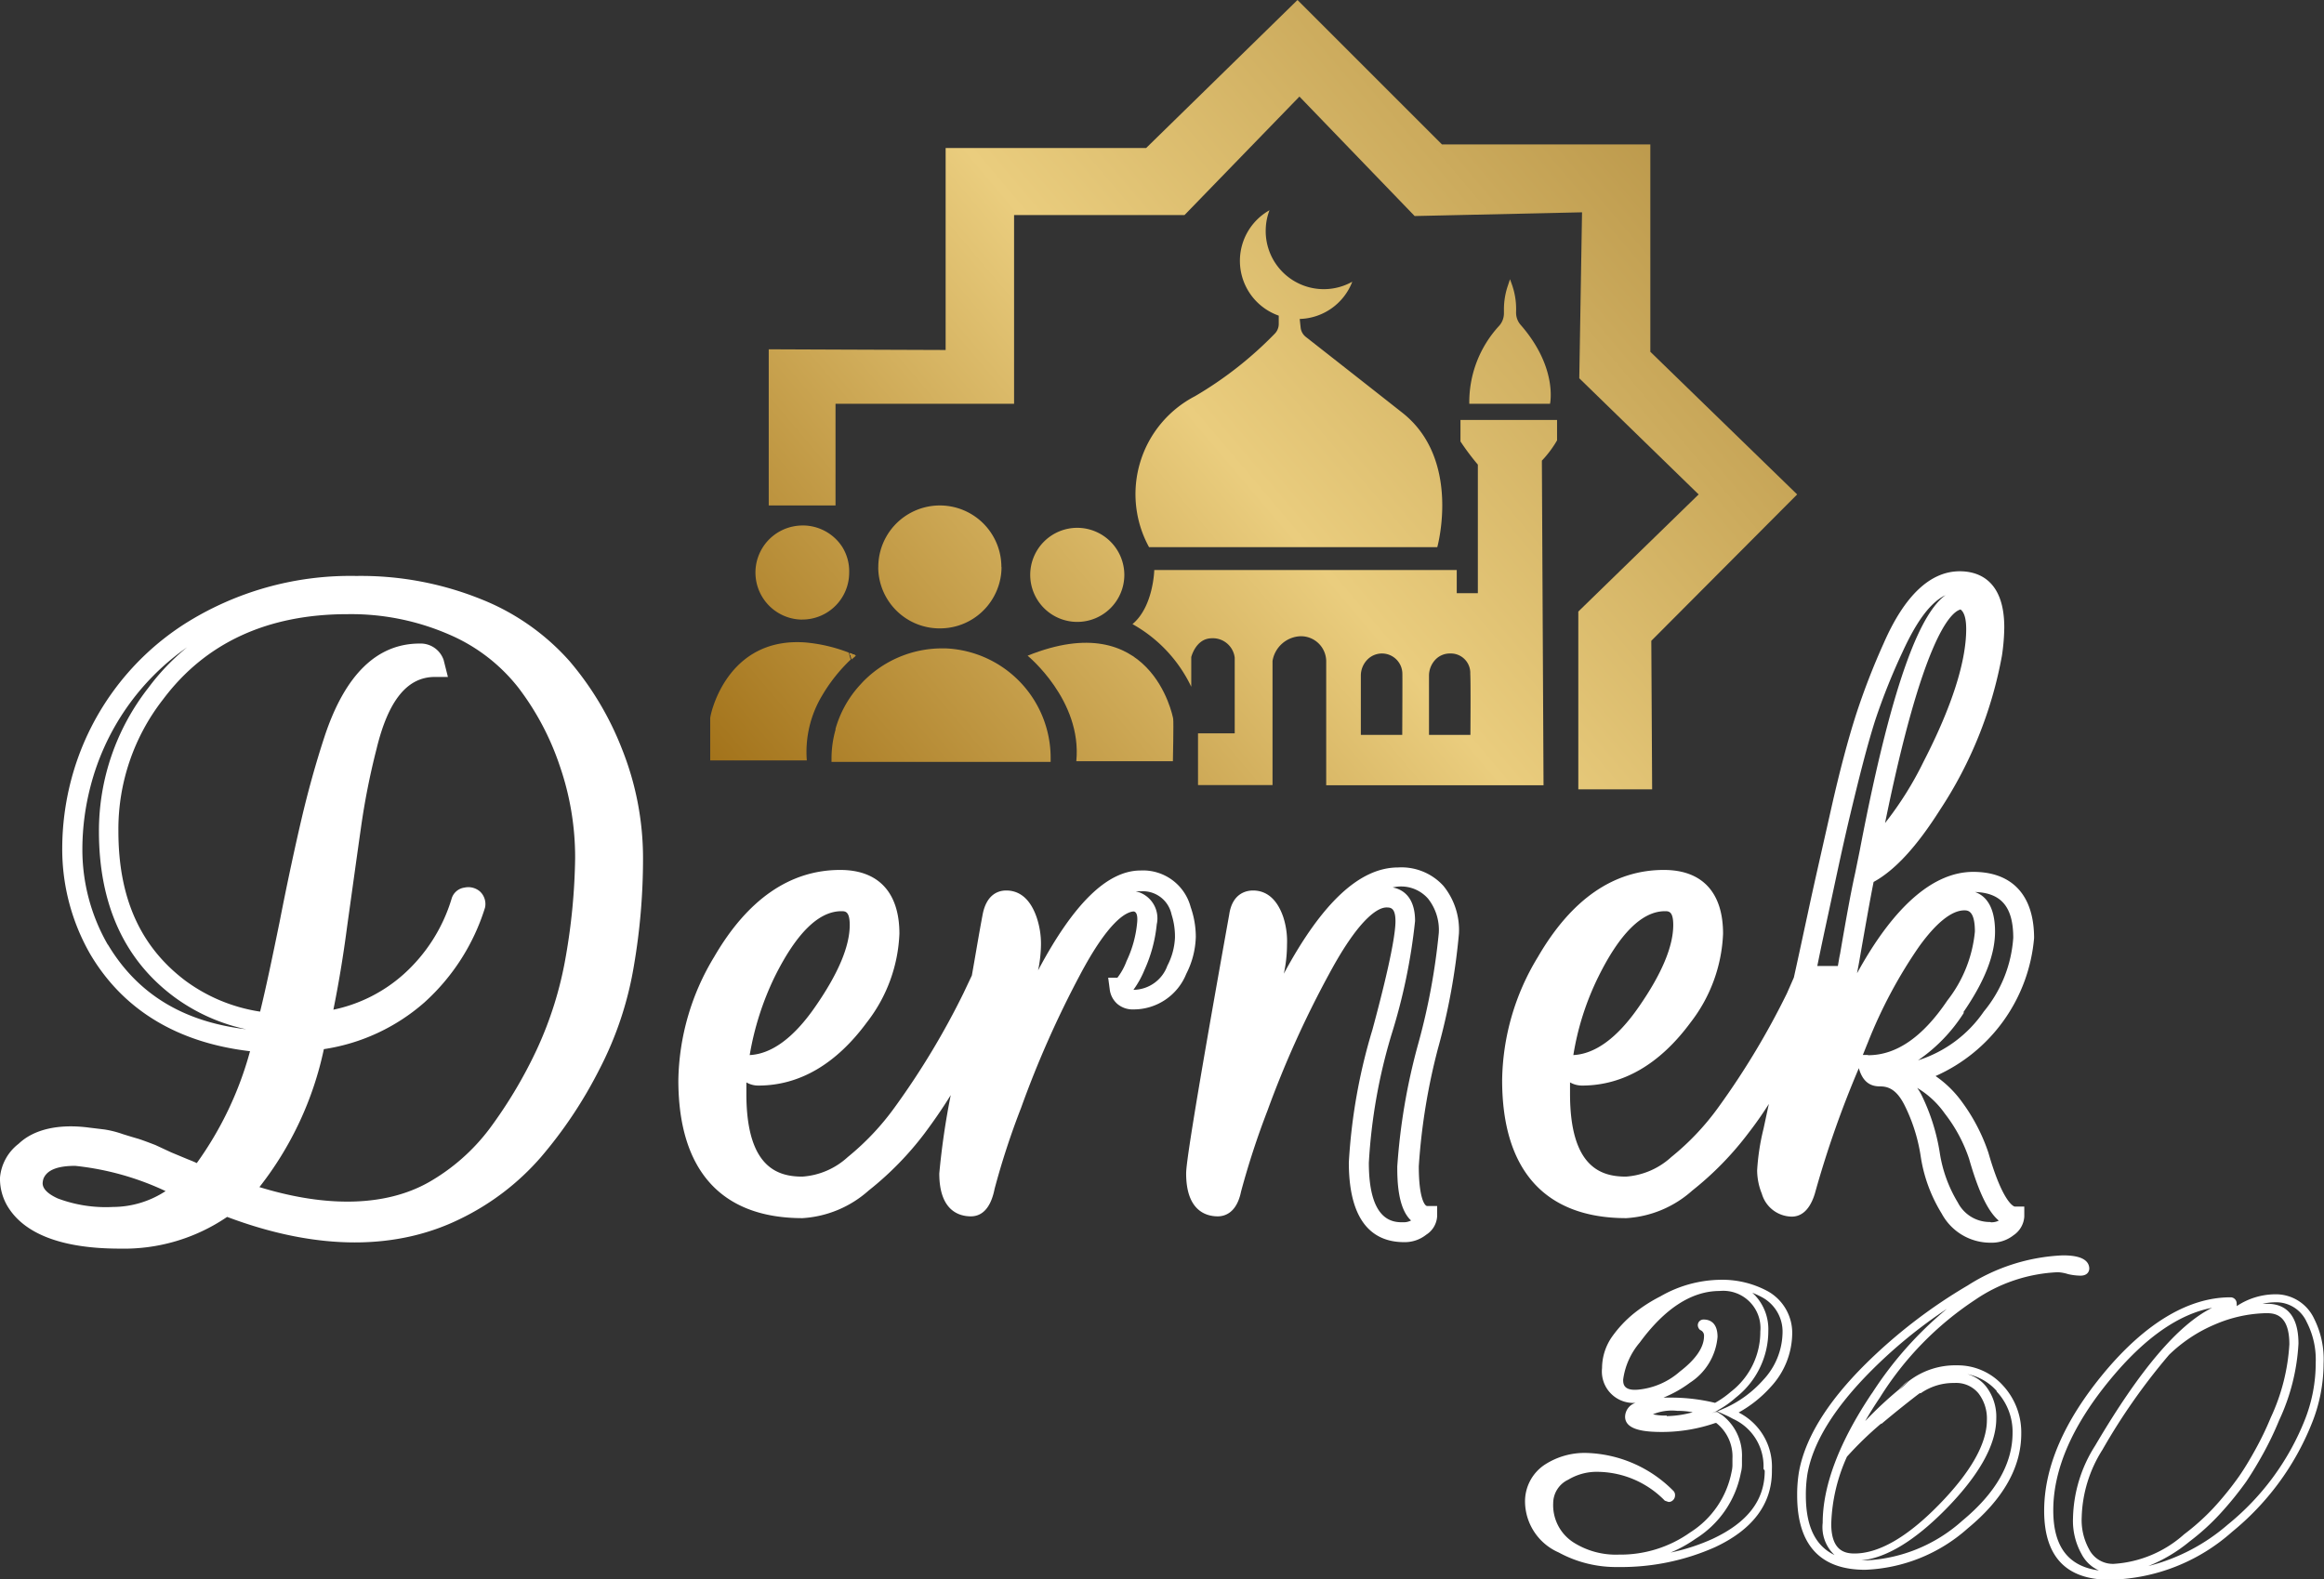
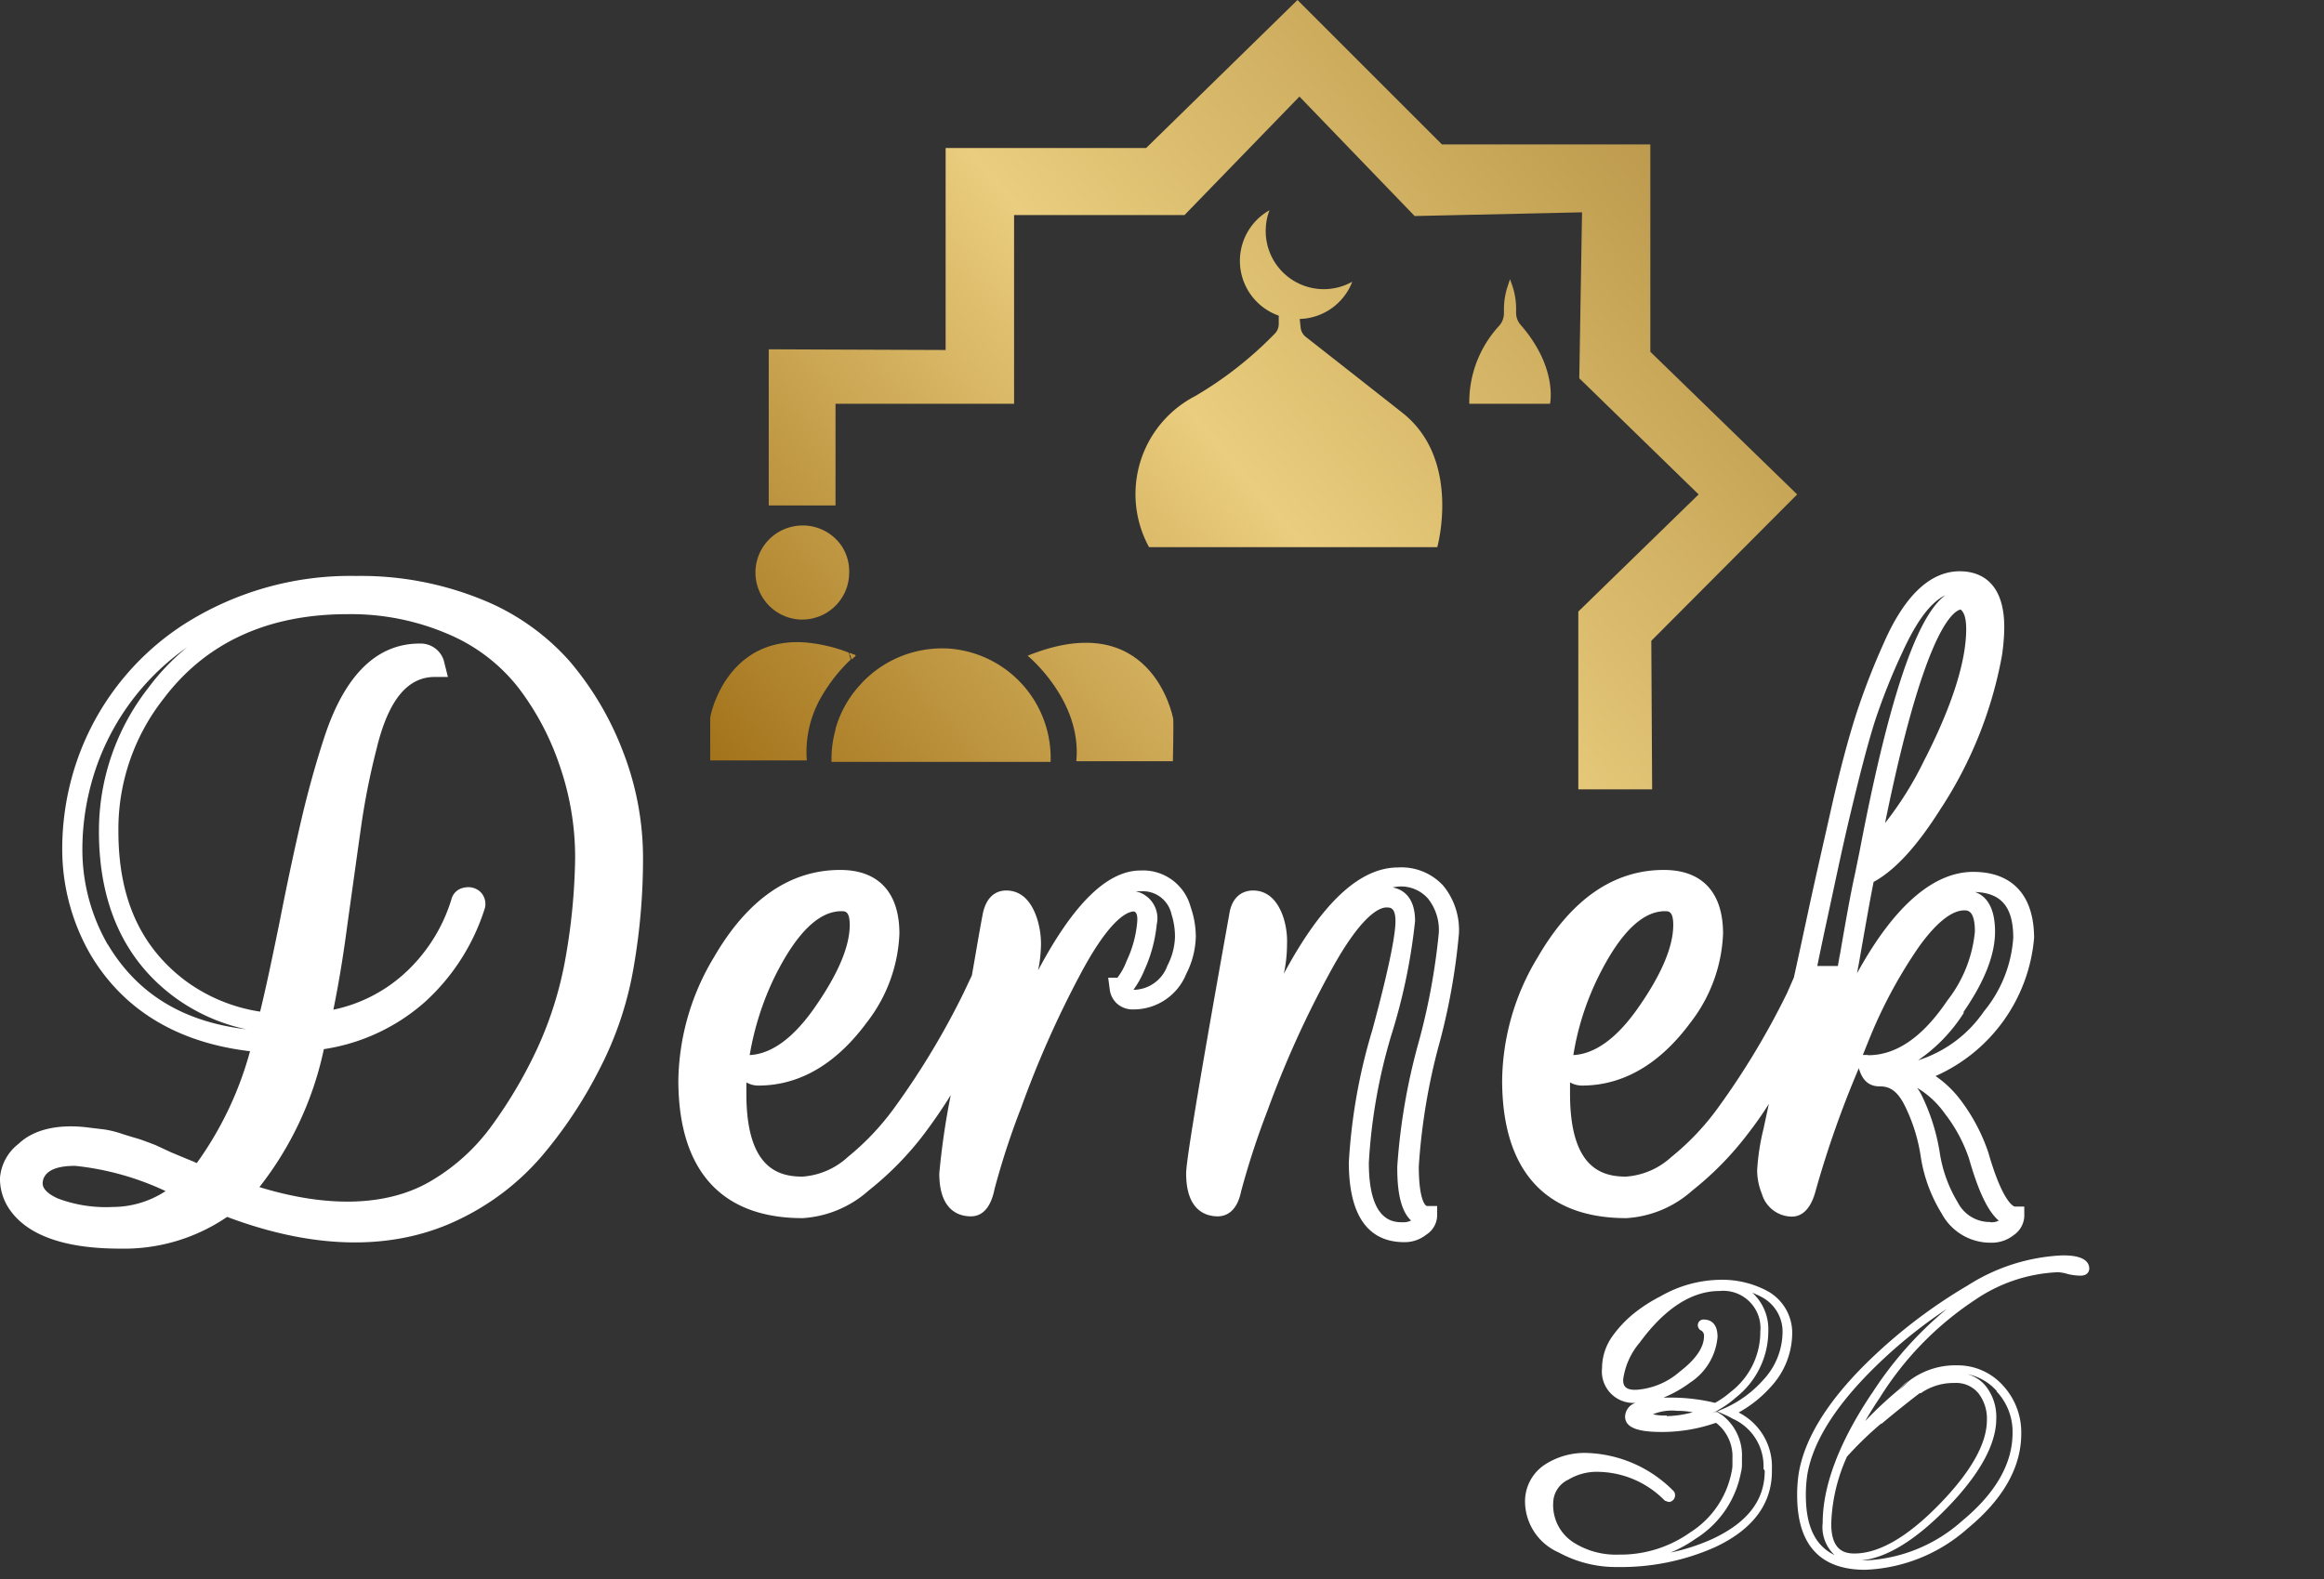
<svg xmlns="http://www.w3.org/2000/svg" xmlns:xlink="http://www.w3.org/1999/xlink" viewBox="0 0 168.42 114.47">
  <rect x="0" y="0" width="168.42" height="114.47" fill="#333333" stroke="none" />
  <defs>
    <style>.cls-1,.cls-2{fill:none;}.cls-1{stroke:#f40808;stroke-miterlimit:10;}.cls-3{fill:url(#linear-gradient);}.cls-4{fill:url(#linear-gradient-2);}.cls-5{fill:url(#linear-gradient-5);}.cls-6{fill:url(#linear-gradient-6);}.cls-7{fill:url(#linear-gradient-7);}.cls-8{fill:url(#linear-gradient-8);}.cls-9{fill:url(#linear-gradient-9);}.cls-10{fill:url(#linear-gradient-10);}.cls-11{fill:url(#linear-gradient-11);}.cls-12{fill:url(#linear-gradient-12);}.cls-13{fill:url(#linear-gradient-13);}.cls-14{fill:#fff;}</style>
    <linearGradient id="linear-gradient" x1="124.26" y1="-5.41" x2="46.64" y2="60.22" gradientUnits="userSpaceOnUse">
      <stop offset="0" stop-color="#ad883b" />
      <stop offset="0.51" stop-color="#eacd7e" />
      <stop offset="1" stop-color="#97640a" />
    </linearGradient>
    <linearGradient id="linear-gradient-2" x1="119.82" y1="-10.66" x2="42.2" y2="54.97" xlink:href="#linear-gradient" />
    <linearGradient id="linear-gradient-5" x1="123.78" y1="-5.97" x2="46.17" y2="59.66" xlink:href="#linear-gradient" />
    <linearGradient id="linear-gradient-6" x1="128.22" y1="-0.73" x2="50.6" y2="64.9" xlink:href="#linear-gradient" />
    <linearGradient id="linear-gradient-7" x1="133.66" y1="5.71" x2="56.04" y2="71.33" xlink:href="#linear-gradient" />
    <linearGradient id="linear-gradient-8" x1="129.53" y1="0.82" x2="51.91" y2="66.45" xlink:href="#linear-gradient" />
    <linearGradient id="linear-gradient-9" x1="133.55" y1="5.59" x2="55.94" y2="71.21" xlink:href="#linear-gradient" />
    <linearGradient id="linear-gradient-10" x1="140.09" y1="13.31" x2="62.47" y2="78.94" xlink:href="#linear-gradient" />
    <linearGradient id="linear-gradient-11" x1="123.94" y1="-5.78" x2="46.33" y2="59.85" xlink:href="#linear-gradient" />
    <linearGradient id="linear-gradient-12" x1="129.79" y1="1.14" x2="52.18" y2="66.76" xlink:href="#linear-gradient" />
    <linearGradient id="linear-gradient-13" x1="131.12" y1="2.7" x2="53.5" y2="68.33" xlink:href="#linear-gradient" />
  </defs>
  <g id="Layer_2" data-name="Layer 2">
    <g id="Layer_1-2" data-name="Layer 1">
      <path class="cls-1" d="M51,62.33h0" />
      <path class="cls-2" d="M86.33,49.78h0" />
      <path class="cls-3" d="M62,47.53l0,0-.29.26c0-.15-.09-.3-.14-.45l.42.16h0Z" />
      <path class="cls-4" d="M61.54,41.5a3.4,3.4,0,0,1-3.41,3.41H58a3.41,3.41,0,0,1-.56-6.74h0a3.65,3.65,0,0,1,.74-.08,3.41,3.41,0,0,1,2.13.75,3.35,3.35,0,0,1,.75.84h0A3.34,3.34,0,0,1,61.54,41.5Z" />
      <path class="cls-3" d="M62,47.53l0,0-.29.26c0-.15-.09-.3-.14-.45l.42.16h0Z" />
      <path class="cls-3" d="M62,47.53l0,0-.29.26c0-.15-.09-.3-.14-.45l.42.16h0Z" />
-       <path class="cls-5" d="M72.58,41.1a4.39,4.39,0,0,1-.39,1.81,4.45,4.45,0,0,1-4.07,2.64H68a4.45,4.45,0,0,1-4.35-4.25,1.41,1.41,0,0,1,0-.2,4.46,4.46,0,1,1,8.92,0Z" />
-       <path class="cls-6" d="M81.48,41.67a3.41,3.41,0,1,1-3.41-3.41A3.42,3.42,0,0,1,81.48,41.67Z" />
      <path class="cls-7" d="M85,55.18h-7c.43-4.42-3.53-7.65-3.53-7.65,8.92-3.6,10.51,4.32,10.55,4.57S85,55.18,85,55.18Z" />
      <path class="cls-8" d="M104.16,39.66H83.27A8,8,0,0,1,86.6,28.72a27.28,27.28,0,0,0,5.79-4.54,1,1,0,0,0,.28-.68v-.62A4.21,4.21,0,0,1,92,15.24a4.14,4.14,0,0,0-.27,1.32A4.21,4.21,0,0,0,98,20.42a4.21,4.21,0,0,1-3.81,2.7l.07.65a1,1,0,0,0,.37.65c.88.69,3.51,2.75,7,5.5C105.93,33.31,104.16,39.66,104.16,39.66Z" />
      <path class="cls-9" d="M112.33,29.27h-5.85a8.15,8.15,0,0,1,2.17-5.66,1.36,1.36,0,0,0,.34-.9v-.28a5.32,5.32,0,0,1,.27-1.68l.17-.51.13.36a5.3,5.3,0,0,1,.31,2v.07a1.34,1.34,0,0,0,.34.89C112.91,26.66,112.33,29.27,112.33,29.27Z" />
-       <path class="cls-10" d="M112.84,30.44h-7V32a18.27,18.27,0,0,0,1.26,1.68V43h-1.53V41.32H83.65s-.06,2.66-1.58,3.92a10.24,10.24,0,0,1,4.26,4.54V47.63s.32-1.31,1.42-1.36a1.6,1.6,0,0,1,1.73,1.4c0,.58,0,5.49,0,5.49H86.82l0,3.75h5.4v-9a2.14,2.14,0,0,1,2-1.79A1.83,1.83,0,0,1,96.11,48v8.92h15.75l-.12-23.53a7.77,7.77,0,0,0,1.1-1.47ZM101.62,53.27h-3V49a1.66,1.66,0,0,1,.54-1.25,1.48,1.48,0,0,1,2.47,1.1C101.64,49.45,101.62,53.27,101.62,53.27Zm4.94,0h-3V49a1.69,1.69,0,0,1,.53-1.25,1.44,1.44,0,0,1,1-.38,1.41,1.41,0,0,1,1.46,1.48C106.59,49.45,106.56,53.27,106.56,53.27Z" />
      <path class="cls-2" d="M61.93,47.52h0a0,0,0,0,1,0,0" />
      <path class="cls-11" d="M61.65,47.81a11.9,11.9,0,0,0-2.09,2.64l0,0h0a7.93,7.93,0,0,0-1.09,4.67h-7s0-2.84,0-3.07,1.17-5.9,6.9-5.48h0a11.51,11.51,0,0,1,3.15.74C61.56,47.51,61.6,47.66,61.65,47.81Z" />
      <path class="cls-12" d="M76.14,55v.23H60.26c0-.08,0-.16,0-.23a7.66,7.66,0,0,1,.29-2.1s0-.05,0-.07a7.88,7.88,0,0,1,1.75-3.15l.22-.24A8,8,0,0,1,68.2,47h.33A7.95,7.95,0,0,1,76.14,55Z" />
      <polygon class="cls-13" points="119.67 46.45 119.73 57.22 114.38 57.22 114.38 44.33 123.1 35.84 114.45 27.42 114.65 15.39 102.52 15.66 94.17 7 85.84 15.59 73.49 15.59 73.49 29.27 60.55 29.27 60.55 36.64 55.71 36.64 55.71 25.32 60.55 25.34 68.53 25.37 68.53 10.73 83.06 10.73 94.03 0 104.5 10.47 119.6 10.47 119.6 25.5 130.24 35.84 119.67 46.45" />
      <path class="cls-14" d="M126,102.39a8.92,8.92,0,0,0,2.32-1.85,5.77,5.77,0,0,0,1.56-3.8,3.46,3.46,0,0,0-1.75-3.13,6.93,6.93,0,0,0-3.53-.84,8.91,8.91,0,0,0-4.27,1.2,11.12,11.12,0,0,0-2,1.3,8.57,8.57,0,0,0-1.48,1.59,4,4,0,0,0-.75,2.31,2.28,2.28,0,0,0,2.43,2.52,1.08,1.08,0,0,0-.76,1c0,1,1.52,1.11,2.67,1.11a11.82,11.82,0,0,0,3.87-.65l.07,0a3.09,3.09,0,0,1,1.17,2.58v.49a2.15,2.15,0,0,1-.06.46,6.68,6.68,0,0,1-3,4.4,8.72,8.72,0,0,1-5.17,1.61,5.73,5.73,0,0,1-3.3-.89,3.21,3.21,0,0,1-1.46-2.85,1.89,1.89,0,0,1,1.09-1.69,4,4,0,0,1,2.18-.57,6.89,6.89,0,0,1,4.82,2.09l0,0,.26.09.09,0a.48.48,0,0,0,.39-.48.43.43,0,0,0-.14-.34,9.22,9.22,0,0,0-6.3-2.73,5.3,5.3,0,0,0-3,.85,3.19,3.19,0,0,0-1.43,2.76,4.06,4.06,0,0,0,2.43,3.6,8.69,8.69,0,0,0,4.29,1.06,16.76,16.76,0,0,0,7.05-1.44c2.74-1.28,4.12-3.14,4.12-5.5v-.15A4.4,4.4,0,0,0,126,102.39ZM117.63,100a5.22,5.22,0,0,1,1.2-2.68c1.82-2.48,3.77-3.74,5.79-3.74a2.7,2.7,0,0,1,2.95,2.94,5.48,5.48,0,0,1-2.14,4.37,6.71,6.71,0,0,1-1.14.8,13.47,13.47,0,0,0-3.32-.38h-.42a8.55,8.55,0,0,0,1.92-1.08,4.39,4.39,0,0,0,2-3.32c0-1.14-.68-1.26-1-1.26a.41.41,0,0,0-.43.42.48.48,0,0,0,.17.34l0,0,0,0a.43.43,0,0,1,.28.44c0,.81-.59,1.68-1.75,2.57a5.33,5.33,0,0,1-3,1.31C117.63,100.84,117.63,100.28,117.63,100Zm3.16,2.61a4,4,0,0,1-1-.09,3.55,3.55,0,0,1,1.77-.25,5.66,5.66,0,0,1,1.11.1A7.32,7.32,0,0,1,120.79,102.65Zm7.1,4c0,2.13-1.23,3.74-3.76,4.93a14.44,14.44,0,0,1-3.06,1,9.43,9.43,0,0,0,1.81-1,7.23,7.23,0,0,0,3.28-4.78,2.26,2.26,0,0,0,.08-.6v-.49a3.69,3.69,0,0,0-1.42-3.08l-.37-.24-.15,0-.26.09.46-.19-.06,0,0,0a6.69,6.69,0,0,0,1.35-.94,6.13,6.13,0,0,0,2.36-4.84,3.58,3.58,0,0,0-1-2.61l-.16-.15a6.41,6.41,0,0,1,.75.35,2.83,2.83,0,0,1,1.44,2.59,5.13,5.13,0,0,1-1.4,3.38,8.16,8.16,0,0,1-2.69,2l-.64.28.65.29c.16.07.31.15.49.25a3.76,3.76,0,0,1,2.21,3.62Z" />
      <path class="cls-14" d="M138.1,100.26a.35.35,0,0,1-.09.07v0a1.31,1.31,0,0,0-.12.11,1.72,1.72,0,0,0-.27.27l.69-.64Z" />
-       <path class="cls-14" d="M167.7,95.58a3.06,3.06,0,0,0-2.82-1.76,5.1,5.1,0,0,0-2.79.86.57.57,0,0,0,0-.18.44.44,0,0,0-.46-.46c-3,0-6.13,1.84-9.15,5.47-2.88,3.47-4.34,6.82-4.34,10,0,3.32,1.59,5,4.73,5a13.68,13.68,0,0,0,8.89-3.47,19.42,19.42,0,0,0,5.74-7.77,11.7,11.7,0,0,0,.89-4.42A6.57,6.57,0,0,0,167.7,95.58Zm-18.9,13.9c0-3,1.41-6.22,4.2-9.57,2.44-2.94,4.89-4.65,7.31-5.11-2.47,1.23-5.24,4.49-8.48,10a10.15,10.15,0,0,0-1.6,5.24,4.94,4.94,0,0,0,.62,2.61,2.62,2.62,0,0,0,1.26,1.19C149.89,113.54,148.8,112.12,148.8,109.48Zm2.59,2.81a4.36,4.36,0,0,1-.53-2.29,9.59,9.59,0,0,1,1.51-4.92,44.94,44.94,0,0,1,4.82-6.87A10.77,10.77,0,0,1,160.53,96a9.9,9.9,0,0,1,3.63-.81h.14c.69,0,1.61.24,1.61,2.26a14.55,14.55,0,0,1-1.35,5.31,22.1,22.1,0,0,1-1.1,2.29c-.39.71-.8,1.4-1.22,2a22.77,22.77,0,0,1-1.84,2.27,16.63,16.63,0,0,1-2.12,1.9,8.43,8.43,0,0,1-5.09,2.14A1.93,1.93,0,0,1,151.39,112.29ZM167,103a18.6,18.6,0,0,1-5.56,7.52,14,14,0,0,1-5.75,3,11.35,11.35,0,0,0,3-1.79,16.47,16.47,0,0,0,2.2-2,24.51,24.51,0,0,0,1.9-2.34c.44-.66.86-1.36,1.26-2.09a23.25,23.25,0,0,0,1.12-2.35,15,15,0,0,0,1.4-5.55c0-2.39-1.22-2.89-2.24-2.89l-.37,0a4.4,4.4,0,0,1,.95-.11,2.42,2.42,0,0,1,2.26,1.44,5.92,5.92,0,0,1,.65,2.92A11.22,11.22,0,0,1,167,103Z" />
      <path class="cls-14" d="M149.46,91a13.87,13.87,0,0,0-6.86,2.18,37.64,37.64,0,0,0-7.41,5.7c-2.78,2.76-4.41,5.41-4.83,7.88a10.08,10.08,0,0,0-.12,1.64c0,3.57,1.66,5.39,4.92,5.39a11.83,11.83,0,0,0,7.44-3c2.58-2.13,3.88-4.44,3.88-6.86a5,5,0,0,0-1.31-3.48,4.41,4.41,0,0,0-3.35-1.48,5.52,5.52,0,0,0-3.46,1.12h0v0h0l0,0-.69.64a1.72,1.72,0,0,1,.27-.27,27.9,27.9,0,0,0-2.77,2.55c.32-.56.68-1.13,1.07-1.71a23.14,23.14,0,0,1,6.9-7.08,11.49,11.49,0,0,1,6-2,3,3,0,0,1,.74.14,4.41,4.41,0,0,0,.89.11c.47,0,.64-.27.64-.53C151.37,91,149.93,91,149.46,91Zm-4.76,9.87a4.26,4.26,0,0,1,1.15,3c0,2.23-1.23,4.37-3.65,6.37a11.25,11.25,0,0,1-7,2.87h-.31c1.81-.18,3.86-1.42,6.11-3.7,2.44-2.48,3.67-4.7,3.67-6.58a3.59,3.59,0,0,0-.75-2.34,2.58,2.58,0,0,0-1.35-.88A3.79,3.79,0,0,1,144.7,100.83Zm-8.36,2.35c1.09-.92,2.15-1.75,2.62-2.11h0l.16-.12.08,0v0a4.13,4.13,0,0,1,2.43-.74,2.09,2.09,0,0,1,1.75.75,3,3,0,0,1,.61,1.94c0,1.71-1.17,3.78-3.49,6.15s-4.37,3.52-6.11,3.52c-.72,0-1.68-.22-1.68-2.15a12.66,12.66,0,0,1,1.14-4.87A24.92,24.92,0,0,1,136.34,103.18Zm-.68-2.23c-2.37,3.53-3.57,6.7-3.57,9.4a2.76,2.76,0,0,0,.86,2.33c-1.39-.66-2.08-2.08-2.08-4.32a9.7,9.7,0,0,1,.11-1.53c.4-2.34,2-4.88,4.66-7.54a35.23,35.23,0,0,1,5.46-4.46A26.54,26.54,0,0,0,135.66,101Z" />
      <path class="cls-14" d="M138.33,100.07l-.72.65.27-.26s.08-.07.11-.11l0,0a.6.6,0,0,0,.08-.08l.2-.16Z" />
      <path class="cls-14" d="M45.09,54.33a22.26,22.26,0,0,0-3.81-6.4,16.91,16.91,0,0,0-6.45-4.51,23.26,23.26,0,0,0-9-1.67,22.44,22.44,0,0,0-12.52,3.52A19.23,19.23,0,0,0,5.14,56.6a19.65,19.65,0,0,0-.63,4.89A15.29,15.29,0,0,0,6.56,69.2c2.38,4,6.28,6.38,11.56,7a25.13,25.13,0,0,1-3.86,8.11c-.16-.08-.38-.17-.66-.28l-1.2-.5L11.26,83c-.65-.25-1.09-.41-1.3-.47s-.55-.16-1.06-.32a7.34,7.34,0,0,0-1.35-.34l-1.08-.13c-2.18-.29-4,.1-5.12,1.17A3.47,3.47,0,0,0,0,85.36a3.91,3.91,0,0,0,.5,2c1.2,2.09,4,3.15,8.18,3.15a13.26,13.26,0,0,0,7.78-2.3c6.69,2.52,12.37,2.36,16.86.16a18.31,18.31,0,0,0,5.87-4.48,32,32,0,0,0,4.23-6.34A25.2,25.2,0,0,0,45.94,70a45.94,45.94,0,0,0,.66-7.82A21.32,21.32,0,0,0,45.09,54.33ZM8.18,87.49a9.88,9.88,0,0,1-4-.62c-.72-.33-1.09-.7-1.09-1.1a1.28,1.28,0,0,1,.06-.33c.25-.62,1-.93,2.3-.93A20.33,20.33,0,0,1,12,86.34,7,7,0,0,1,8.18,87.49Zm-.36-19a13.81,13.81,0,0,1-1.85-7A18.19,18.19,0,0,1,6.56,57a17.68,17.68,0,0,1,7-10.08,16.37,16.37,0,0,0-2.81,2.94A16.84,16.84,0,0,0,7.17,60.27c0,5.26,1.83,9.31,5.46,12a13.56,13.56,0,0,0,5.22,2.34C13.21,74.06,9.93,72,7.82,68.47ZM41,69.35a26.76,26.76,0,0,1-2.11,6.75,33.26,33.26,0,0,1-3.43,5.74,14.51,14.51,0,0,1-4.39,3.86c-3.12,1.76-7.39,1.85-12.27.35a24.31,24.31,0,0,0,4.67-10,14.23,14.23,0,0,0,7.28-3.38,15.39,15.39,0,0,0,4.4-6.88,1.24,1.24,0,0,0-.38-1.18,1.29,1.29,0,0,0-1.11-.27,1.13,1.13,0,0,0-.94.83,12,12,0,0,1-3.48,5.46,11,11,0,0,1-5.08,2.56c.35-1.72.7-3.76,1-6.06.39-2.79.72-5.18,1-7.14a52.4,52.4,0,0,1,1.13-5.71c.85-3.51,2.22-5.21,4.23-5.21h.94l-.31-1.23a1.76,1.76,0,0,0-1.74-1.19c-3.08,0-5.39,2.24-6.87,6.68-.66,2-1.23,4.08-1.68,6s-1,4.44-1.59,7.46c-.54,2.64-1,4.84-1.42,6.54a12.18,12.18,0,0,1-5.4-2.23c-3.28-2.47-4.87-6-4.87-10.86a15.29,15.29,0,0,1,3.25-9.56c3.06-4.08,7.55-6.16,13.35-6.16A17.8,17.8,0,0,1,32.56,46a12.75,12.75,0,0,1,5,3.84,19.55,19.55,0,0,1,3,5.66,20.28,20.28,0,0,1,1.12,6.71A44.54,44.54,0,0,1,41,69.35Z" />
      <path class="cls-14" d="M73.8,70s0,0,0,0v0Z" />
      <path class="cls-14" d="M86.29,65.76a3.57,3.57,0,0,0-3.63-2.66c-2.4,0-4.85,2.38-7.43,7.24a9.56,9.56,0,0,0,.21-1.93,6,6,0,0,0-.32-1.93c-.56-1.61-1.5-1.93-2.2-1.93-.51,0-1.42.22-1.71,1.75s-.54,3.08-.78,4.41L69.82,72a56.41,56.41,0,0,1-4.94,8.21,18.83,18.83,0,0,1-3.44,3.66,5.41,5.41,0,0,1-3.29,1.42c-1.74,0-4.06-.61-4.06-6,0-.28,0-.55,0-.83a1.7,1.7,0,0,0,.87.23c3,0,5.65-1.58,7.86-4.58a11.16,11.16,0,0,0,2.36-6.43c0-3-1.53-4.62-4.29-4.62-3.63,0-6.71,2.12-9.14,6.31a17.75,17.75,0,0,0-2.59,8.93c0,6.51,3.09,10,9,10a7.92,7.92,0,0,0,4.79-2A22.9,22.9,0,0,0,67,82.16c.61-.82,1.26-1.74,1.9-2.78a54.6,54.6,0,0,0-.83,5.68c0,2.7,1.43,3.11,2.29,3.11.6,0,1.39-.33,1.72-2A55.74,55.74,0,0,1,74,80.3a73.09,73.09,0,0,1,4.24-9.58c2.11-4,3.38-4.61,3.9-4.65.16,0,.33.17.27.8a8.22,8.22,0,0,1-.77,2.8,4.55,4.55,0,0,1-.66,1.2h-.67l.11.83a1.67,1.67,0,0,0,.54,1.06,1.71,1.71,0,0,0,1.19.41,4.11,4.11,0,0,0,3.82-2.58,6.23,6.23,0,0,0,.69-2.68A6.52,6.52,0,0,0,86.29,65.76ZM56.13,70.83c1.57-3.17,3.19-4.78,4.85-4.78.27,0,.6,0,.6,1,0,1.55-.84,3.54-2.51,5.94-1.55,2.24-3.15,3.41-4.74,3.49A21,21,0,0,1,56.13,70.83Zm17.67-.75s0,0,0,0h0ZM84.6,70a2.64,2.64,0,0,1-2.46,1.75,6.91,6.91,0,0,0,.8-1.44A10.5,10.5,0,0,0,83.83,67a2,2,0,0,0-1.52-2.39,2,2,0,0,1,.35,0,2.12,2.12,0,0,1,2.24,1.67,5.26,5.26,0,0,1,.25,1.68A4.85,4.85,0,0,1,84.6,70Z" />
      <path class="cls-14" d="M73.8,70s0,0,0,0v0Z" />
      <path class="cls-14" d="M73.8,70s0,0,0,0v0Z" />
      <path class="cls-14" d="M105.73,67.66a5.07,5.07,0,0,0-1.13-3.45,4.11,4.11,0,0,0-3.28-1.33c-2.75,0-5.49,2.51-8.28,7.7v0a10.09,10.09,0,0,0,.23-2.12A5.7,5.7,0,0,0,93,66.48c-.55-1.61-1.5-1.93-2.19-1.93-.44,0-1.5.16-1.73,1.75-2.8,15.61-3.12,18.19-3.12,18.76,0,2.7,1.44,3.11,2.29,3.11.49,0,1.37-.23,1.69-1.8a58.54,58.54,0,0,1,1.92-5.88,72.6,72.6,0,0,1,4.45-9.87c2.34-4.36,3.69-4.84,4.16-4.84.29,0,.66,0,.66,1,0,.75-.28,2.72-1.67,7.86a41.11,41.11,0,0,0-1.71,9.62c0,4.79,2.15,5.78,4,5.78a2.49,2.49,0,0,0,1.61-.54,1.69,1.69,0,0,0,.79-1.35v-.73h-.73c-.16,0-.6-.54-.6-2.88A45,45,0,0,1,104.21,76,46.47,46.47,0,0,0,105.73,67.66Zm-4.47,16.9c0,.83,0,3,1,3.91a1.17,1.17,0,0,1-.57.13c-.69,0-2.49,0-2.49-4.32A39.87,39.87,0,0,1,100.84,75a42.23,42.23,0,0,0,1.71-8.24c0-1.77-.92-2.3-1.62-2.43a2.6,2.6,0,0,1,2.56.81,3.65,3.65,0,0,1,.78,2.48,47.25,47.25,0,0,1-1.48,8A44.76,44.76,0,0,0,101.26,84.56Z" />
      <path class="cls-14" d="M144.1,83.56a13.36,13.36,0,0,0-1.92-3.69A7.87,7.87,0,0,0,140.27,78a12.07,12.07,0,0,0,7.14-10c0-3.09-1.57-4.8-4.41-4.8s-5.71,2.41-8.42,7.35c.06-.35.14-.72.2-1.1.41-2.34.73-4.17,1-5.52,1.55-.85,3.12-2.56,4.8-5.21a30.09,30.09,0,0,0,4.5-11.19,14.83,14.83,0,0,0,.17-2.05c0-3.54-2-4.07-3.23-4.07-2.13,0-4,1.76-5.51,5.22a51.13,51.13,0,0,0-2,5.16c-.57,1.78-1.19,4.09-1.82,6.9S131.48,64,131,66.26c-.29,1.33-.61,2.85-1,4.6L129.5,72a56.18,56.18,0,0,1-4.93,8.21,18.58,18.58,0,0,1-3.45,3.66,5.43,5.43,0,0,1-3.28,1.42c-1.75,0-4.06-.61-4.06-6,0-.28,0-.55,0-.83a1.76,1.76,0,0,0,.87.23c3,0,5.66-1.58,7.87-4.58a11.21,11.21,0,0,0,2.35-6.43c0-3-1.52-4.62-4.29-4.62-3.63,0-6.7,2.12-9.13,6.31a17.55,17.55,0,0,0-2.59,8.93c0,6.51,3.09,10,9,10a7.87,7.87,0,0,0,4.78-2,22.9,22.9,0,0,0,4.07-4.17c.49-.63,1-1.35,1.48-2.11-.16.73-.29,1.35-.39,1.81a16.52,16.52,0,0,0-.46,3,4.56,4.56,0,0,0,.34,1.7,2.29,2.29,0,0,0,2.17,1.66c.52,0,1.24-.27,1.67-1.66a73.39,73.39,0,0,1,3.19-9.1c.32,1.15,1,1.32,1.53,1.32s1.18.15,1.79,1.38a12.41,12.41,0,0,1,1.16,3.67,11,11,0,0,0,1.52,4.16,4,4,0,0,0,3.59,2.12,2.53,2.53,0,0,0,1.62-.54,1.76,1.76,0,0,0,.78-1.35v-.73H146S145.18,87.33,144.1,83.56ZM115.82,70.83c1.56-3.17,3.19-4.78,4.84-4.78.27,0,.6,0,.6,1,0,1.55-.83,3.54-2.5,5.94-1.55,2.24-3.15,3.41-4.74,3.49A20,20,0,0,1,115.82,70.83Zm26.26-26.65c.34.25.41.89.41,1.42,0,2.31-1,5.55-3.09,9.61a24.55,24.55,0,0,1-2.79,4.45C139.33,46.29,141.35,44.37,142.08,44.18Zm-8.74,25c-.06.29-.1.57-.15.84H131.7c.26-1.29.51-2.45.73-3.47.49-2.24,1-4.76,1.67-7.56s1.23-5,1.79-6.76a45.47,45.47,0,0,1,2-5c1-2.18,2-3.56,3.1-4.09-1.64,1.2-3.71,5.39-6.21,18.49l-.34,1.67C134.13,64.68,133.78,66.64,133.34,69.2Zm2,7.29H135c.12-.29.23-.58.36-.89a34.52,34.52,0,0,1,3.69-6.93c1.25-1.75,2.39-2.66,3.3-2.66.25,0,.77,0,.77,1.54a9.57,9.57,0,0,1-2,5C139.34,75.17,137.43,76.49,135.39,76.49Zm6.94-3.09c1.55-2.25,2.3-4.17,2.3-5.85,0-1.89-.73-2.62-1.45-2.87,1.9.06,2.77,1.08,2.77,3.32a9.37,9.37,0,0,1-2.13,5.34A9.11,9.11,0,0,1,139,76.86,11.87,11.87,0,0,0,142.33,73.4Zm1.95,15.2a2.6,2.6,0,0,1-2.35-1.42,9.83,9.83,0,0,1-1.31-3.63,14.67,14.67,0,0,0-1.29-4.1,3.9,3.9,0,0,0-.34-.57,6.55,6.55,0,0,1,2,1.86A11,11,0,0,1,142.7,84c.68,2.38,1.37,3.82,2.15,4.48A1.14,1.14,0,0,1,144.28,88.6Z" />
    </g>
  </g>
</svg>